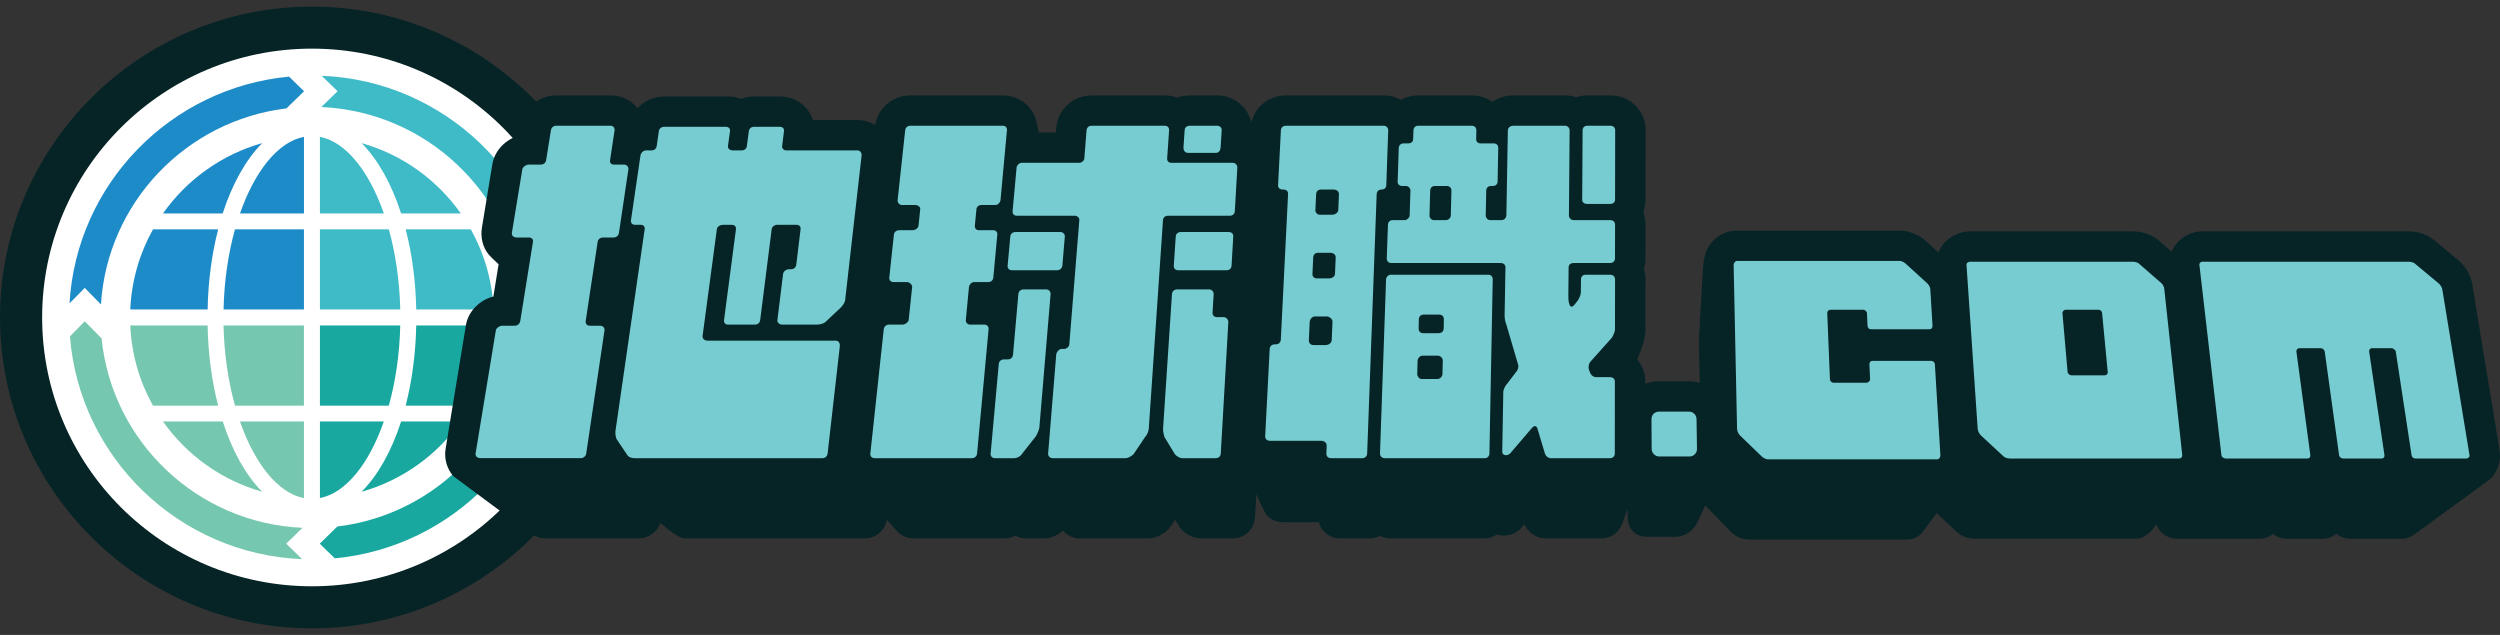
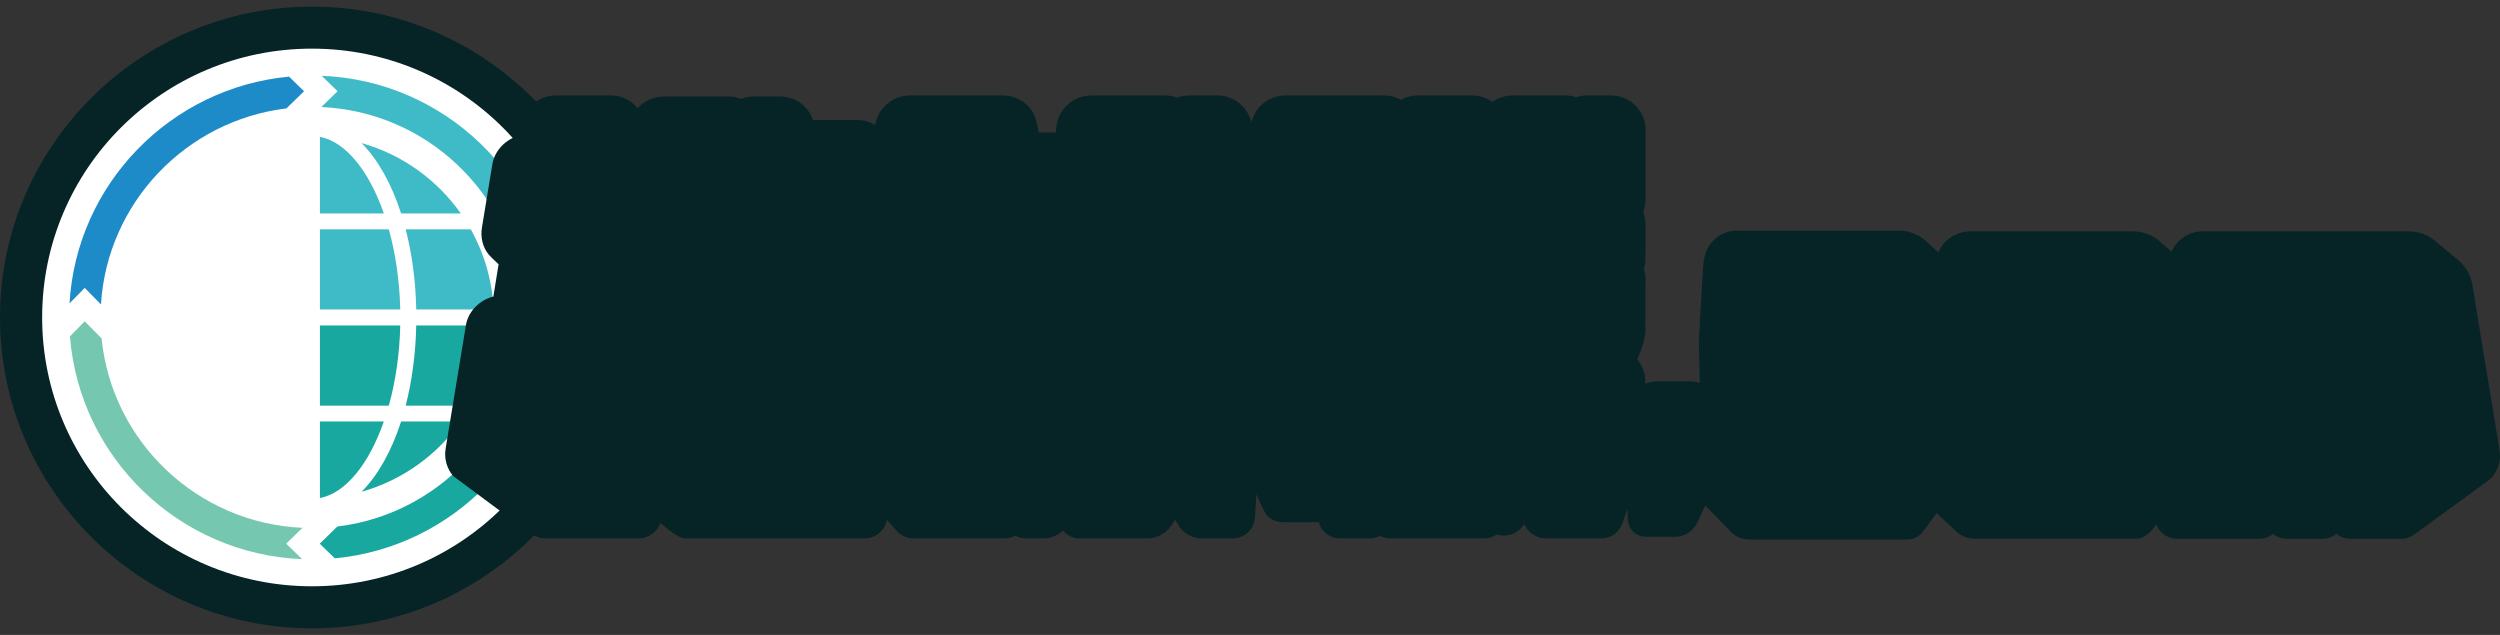
<svg xmlns="http://www.w3.org/2000/svg" width="189" height="48" viewBox="0 0 189 48" fill="none">
  <rect x="0" y="0" width="189" height="48" fill="#333333" stroke="none" />
  <g clip-path="url(#clip0_1318_118916)">
    <path d="M47.165 23.997C47.165 36.96 36.581 47.5 23.58 47.5C10.578 47.5 0 36.96 0 23.997C0 11.035 10.577 0.5 23.58 0.5C36.583 0.5 47.165 11.04 47.165 23.997Z" fill="#062426" />
    <path d="M23.58 44.323C34.843 44.323 43.974 35.224 43.974 24C43.974 12.776 34.843 3.677 23.58 3.677C12.316 3.677 3.186 12.776 3.186 24C3.186 35.224 12.316 44.323 23.58 44.323Z" fill="white" />
    <path d="M41.873 22.571L40.753 23.706L39.481 22.41C38.7 14.605 32.243 8.444 24.294 8.092L25.521 6.898L24.317 5.729C33.617 6.096 41.157 13.392 41.873 22.571Z" fill="#3FBBC7" />
    <path d="M21.652 8.196C14.071 9.111 8.105 15.33 7.633 23.017L6.406 21.765L5.256 22.934C5.782 13.912 12.892 6.631 21.852 5.793L22.986 6.899L21.652 8.196Z" fill="#1E8BC9" />
    <path d="M25.502 39.805C33.088 38.895 39.054 32.667 39.525 24.98L40.753 26.232L41.902 25.068C41.377 34.086 34.267 41.372 25.306 42.209L24.172 41.103L25.502 39.805Z" fill="#19A89F" />
    <path d="M21.638 41.102L22.842 42.271C13.542 41.899 6.004 34.603 5.288 25.429L6.408 24.289L7.68 25.585C8.461 33.395 14.918 39.556 22.867 39.903L21.638 41.102Z" fill="#76C7AF" />
    <path d="M30.324 31.864C29.598 34.11 28.566 35.945 27.334 37.177C30.408 36.311 33.044 34.407 34.836 31.864H30.324ZM31.468 24.603C31.424 26.785 31.139 28.835 30.669 30.666H35.593C36.604 28.856 37.218 26.795 37.312 24.603H31.468ZM24.186 31.864V37.653C26.155 37.27 27.903 35.054 29.018 31.864H24.186ZM24.186 24.603V30.666H29.395C29.902 28.846 30.21 26.781 30.26 24.603H24.186Z" fill="#19A89F" />
-     <path d="M16.84 31.864H12.323C14.115 34.407 16.753 36.312 19.826 37.177C18.593 35.944 17.562 34.109 16.84 31.864ZM15.696 24.603H9.848C9.941 26.795 10.555 28.854 11.566 30.666H16.491C16.02 28.835 15.735 26.785 15.695 24.603H15.696ZM18.141 31.864C19.256 35.054 21.009 37.276 22.979 37.658V31.864H18.141ZM16.898 24.603C16.948 26.78 17.257 28.846 17.768 30.666H22.977V24.603H16.898Z" fill="#76C7AF" />
    <path d="M27.334 10.818C28.566 12.056 29.598 13.89 30.324 16.137H34.836C33.044 13.593 30.408 11.683 27.334 10.818ZM29.395 17.336H24.186V23.398H30.26C30.21 21.222 29.902 19.156 29.395 17.336ZM24.186 10.344V16.138H29.018C27.908 12.947 26.155 10.726 24.186 10.344ZM35.593 17.336H30.669C31.144 19.166 31.424 21.217 31.468 23.398H37.312C37.218 21.206 36.604 19.147 35.593 17.336Z" fill="#3FBBC7" />
-     <path d="M12.323 16.136H16.835C17.562 13.89 18.593 12.055 19.826 10.818C16.752 11.684 14.116 13.592 12.323 16.136ZM11.568 17.336C10.557 19.147 9.943 21.206 9.849 23.398H15.697C15.737 21.216 16.021 19.166 16.494 17.336H11.568ZM18.143 16.136H22.98V10.342C21.011 10.725 19.258 12.945 18.143 16.136ZM17.764 17.336C17.258 19.156 16.949 21.221 16.9 23.398H22.979V17.336H17.764Z" fill="#1E8BC9" />
    <path d="M188.967 34.038L186.906 21.504C186.793 20.812 186.391 20.119 185.829 19.653L184.039 18.164C183.335 17.581 182.502 17.491 182.068 17.491H166.493C165.779 17.491 165.09 17.801 164.608 18.338C164.423 18.545 164.277 18.776 164.168 19.026L163.218 18.197C162.49 17.562 161.588 17.491 161.232 17.491H148.962C148.229 17.491 147.529 17.792 147.038 18.311C146.826 18.537 146.66 18.8 146.547 19.083L145.612 18.23C145.192 17.844 144.449 17.434 143.636 17.434H131.304C130.637 17.434 130.004 17.703 129.517 18.197C128.775 18.95 128.769 19.89 128.712 20.879C128.647 22.001 128.582 23.125 128.517 24.247C128.517 24.835 128.423 25.418 128.436 26.005C128.446 26.501 128.456 26.995 128.466 27.491C128.477 27.975 128.497 28.462 128.497 28.947C128.241 28.871 127.968 28.824 127.688 28.824H125.415C125.061 28.824 124.711 28.89 124.39 29.012V28.857C124.39 28.249 124.177 27.679 123.804 27.214C123.765 27.166 123.809 27.085 123.829 27.037C123.863 26.963 123.894 26.886 123.924 26.81C124.151 26.239 124.368 25.632 124.392 25.012C124.392 24.986 124.394 24.962 124.394 24.937C124.394 24.928 124.394 24.918 124.394 24.909L124.399 21.132C124.399 20.855 124.356 20.586 124.281 20.326C124.357 20.076 124.399 19.808 124.399 19.525L124.404 17C124.404 16.666 124.342 16.341 124.234 16.044C124.234 16.025 124.243 16.012 124.248 15.993C124.282 15.859 124.32 15.725 124.352 15.59C124.382 15.455 124.398 15.315 124.403 15.177C124.403 15.149 124.404 15.12 124.404 15.092L124.413 9.854C124.413 9.143 124.138 8.478 123.647 7.984C123.146 7.485 122.47 7.212 121.747 7.212H120.012C119.71 7.212 119.421 7.259 119.152 7.348C118.892 7.259 118.612 7.212 118.334 7.212H114.421C113.821 7.212 113.271 7.396 112.823 7.702C112.379 7.386 111.835 7.212 111.259 7.212H107.204C106.732 7.212 106.292 7.334 105.904 7.551C105.517 7.329 105.077 7.212 104.632 7.212H97.221C95.926 7.212 94.872 8.074 94.602 9.275C94.504 8.814 94.276 8.385 93.951 8.042C93.454 7.515 92.76 7.213 92.046 7.213H89.952C89.617 7.213 89.296 7.275 88.998 7.382C88.704 7.269 88.383 7.213 88.048 7.213H82.541C81.124 7.213 79.965 8.269 79.852 9.673L79.824 10.017C79.824 10.017 78.535 10.017 78.533 10.017C78.533 10.017 78.495 9.813 78.491 9.794C78.462 9.658 78.43 9.523 78.402 9.385C78.378 9.267 78.35 9.147 78.315 9.031C78.299 8.978 78.281 8.925 78.262 8.872C78.173 8.636 78.049 8.413 77.895 8.214C77.853 8.159 77.809 8.108 77.762 8.057C77.271 7.52 76.566 7.213 75.828 7.213H68.837C67.485 7.213 66.384 8.145 66.166 9.446C65.769 9.21 65.316 9.079 64.848 9.079H61.458C61.355 8.745 61.18 8.438 60.943 8.169C60.452 7.613 59.723 7.293 58.954 7.293H56.997C56.657 7.293 56.326 7.358 56.024 7.477C55.716 7.36 55.381 7.293 55.04 7.293H50.228C49.42 7.293 48.697 7.627 48.196 8.178C48.182 8.154 48.163 8.135 48.149 8.116C47.653 7.541 46.934 7.212 46.182 7.212H42.046C40.714 7.212 39.593 8.173 39.381 9.492L39.258 10.247C38.228 10.524 37.391 11.382 37.22 12.422L36.431 17.226C36.317 17.919 36.486 18.697 36.946 19.24C37.166 19.5 37.452 19.737 37.693 19.977L37.3 22.417C36.251 22.681 35.39 23.544 35.221 24.593L33.689 33.919C33.566 34.663 33.774 35.422 34.266 35.997L40.122 40.339C40.508 40.565 40.798 40.702 41.2 40.702H48.257C49.031 40.702 49.689 40.227 49.925 39.529C49.939 39.543 51.208 40.702 51.775 40.702H65.367C66.198 40.702 66.898 40.108 67.05 39.303L67.816 40.161C68.132 40.509 68.581 40.702 69.077 40.702H75.941C76.238 40.702 76.518 40.632 76.758 40.499C77.004 40.632 77.287 40.702 77.59 40.702H78.96C79.405 40.702 79.967 40.495 80.355 40.104C80.374 40.123 80.393 40.147 80.412 40.166C80.729 40.51 81.173 40.703 81.627 40.703H86.788C87.516 40.703 88.074 40.261 88.277 40.073C88.353 40.002 88.418 39.922 88.475 39.837L88.844 39.296L89.137 39.782C89.189 39.866 89.246 39.937 89.307 40.007C89.718 40.445 90.285 40.705 90.824 40.705H93.159C94.091 40.705 94.828 40.021 94.879 39.113L94.983 37.365C94.983 37.365 95.612 38.797 95.773 38.962C96.089 39.296 96.53 39.48 97.011 39.48H99.705C99.776 39.749 99.913 39.993 100.106 40.196C100.423 40.526 100.863 40.705 101.34 40.705H103.539C103.827 40.705 104.097 40.634 104.332 40.512C104.573 40.639 104.839 40.705 105.103 40.705H112.188C112.553 40.705 112.888 40.596 113.161 40.408C113.327 40.465 113.507 40.493 113.69 40.493C114.116 40.493 114.532 40.338 114.862 40.055C114.909 40.008 114.961 39.961 115.004 39.909L115.236 39.635C115.519 40.262 116.176 40.705 116.857 40.705H121.031C121.435 40.705 121.833 40.569 122.143 40.31C122.408 40.088 122.557 39.807 122.68 39.49L123.04 38.477L123.047 39.084C123.053 39.275 123.079 39.466 123.137 39.649C123.241 39.974 123.47 40.253 123.771 40.416C123.986 40.532 124.229 40.584 124.472 40.584H126.619C127.007 40.584 127.392 40.462 127.708 40.236C128.037 40 128.249 39.654 128.418 39.295C128.588 38.934 128.749 38.569 128.916 38.209L130.939 40.302C131.212 40.541 131.569 40.705 131.924 40.765C132.018 40.782 132.114 40.79 132.209 40.79H144.154C144.589 40.79 144.995 40.616 145.298 40.296L146.409 38.794L147.954 40.23C148.442 40.683 149.075 40.73 149.325 40.73H161.379C161.837 40.73 162.147 40.599 162.575 40.203L163.019 39.662C163.256 40.288 163.875 40.731 164.597 40.731H170.818C171.196 40.731 171.56 40.599 171.839 40.359C172.123 40.59 172.482 40.731 172.864 40.731H175.573C175.965 40.731 176.339 40.595 176.622 40.349C176.911 40.589 177.279 40.731 177.681 40.731H181.591C182.03 40.731 182.326 40.537 182.674 40.299L188.253 36.222C188.305 36.172 188.356 36.119 188.402 36.063C188.885 35.504 189.088 34.763 188.969 34.043L188.967 34.038Z" fill="#062426" />
-     <path d="M128.258 31.678C128.253 31.368 127.999 31.118 127.686 31.118H125.413C125.1 31.118 124.851 31.368 124.851 31.678L124.865 33.94C124.87 34.255 125.124 34.51 125.437 34.51H127.729C128.045 34.51 128.296 34.255 128.291 33.94L128.258 31.678ZM184.637 21.871C184.61 21.711 184.472 21.513 184.354 21.415L182.563 19.926C182.445 19.828 182.233 19.785 182.067 19.785H166.492C166.389 19.785 166.256 19.883 166.275 20.025L167.939 34.41C167.953 34.556 168.119 34.665 168.288 34.665H174.438C174.589 34.665 174.678 34.556 174.661 34.41L173.606 26.568C173.592 26.464 173.677 26.323 173.847 26.323H175.439C175.605 26.323 175.733 26.464 175.747 26.568L176.834 34.41C176.853 34.556 177.018 34.665 177.127 34.665H180.024C180.194 34.665 180.284 34.556 180.265 34.41L179.107 26.568C179.093 26.464 179.173 26.323 179.319 26.323H180.81C180.914 26.323 181.104 26.464 181.118 26.568L182.314 34.41C182.333 34.556 182.456 34.665 182.607 34.665H186.457C186.566 34.665 186.722 34.556 186.694 34.41L184.637 21.871ZM163.623 21.871C163.609 21.711 163.524 21.513 163.411 21.415L161.699 19.926C161.586 19.828 161.378 19.785 161.231 19.785H148.961C148.795 19.785 148.658 19.883 148.667 20.025L149.514 32.431C149.528 32.6 149.647 32.813 149.76 32.92L151.48 34.512C151.593 34.621 151.81 34.663 151.962 34.663H164.728C164.898 34.663 164.993 34.555 164.979 34.409L163.622 21.87L163.623 21.871ZM159.095 28.376H156.607C156.503 28.376 156.323 28.273 156.309 28.108L155.922 23.68C155.908 23.52 156.064 23.416 156.167 23.416H158.628C158.794 23.416 158.906 23.52 158.921 23.68L159.342 28.108C159.361 28.273 159.259 28.376 159.095 28.376ZM146.277 27.552C146.268 27.386 146.154 27.283 145.983 27.283H141.568C141.417 27.283 141.318 27.386 141.328 27.552L141.38 28.687C141.385 28.79 141.224 28.936 141.12 28.936H138.632C138.463 28.936 138.349 28.79 138.344 28.687L138.14 23.68C138.135 23.52 138.235 23.416 138.404 23.416H140.86C140.964 23.416 141.134 23.52 141.143 23.68L141.186 24.631C141.195 24.791 141.304 24.894 141.451 24.894H145.842C146.012 24.894 146.107 24.791 146.098 24.631L145.932 21.87C145.923 21.71 145.805 21.512 145.696 21.413L144.06 19.925C143.952 19.827 143.739 19.727 143.635 19.727H131.303C131.199 19.727 131.063 19.882 131.063 20.023L131.322 32.43C131.327 32.599 131.436 32.812 131.545 32.919L133.19 34.511C133.299 34.619 133.517 34.728 133.667 34.728H146.434C146.603 34.728 146.703 34.554 146.693 34.407L146.277 27.549V27.552ZM121.745 9.506H120.01C119.787 9.506 119.645 9.642 119.645 9.854L119.613 15.087C119.607 15.28 119.749 15.416 119.977 15.416H121.731C121.958 15.416 122.099 15.28 122.099 15.087L122.108 9.854C122.108 9.642 121.968 9.506 121.745 9.506ZM112.514 20.769H105.14C104.998 20.769 104.791 20.905 104.786 21.132L104.328 34.293C104.319 34.496 104.516 34.641 104.663 34.641H112.24C112.448 34.641 112.595 34.494 112.6 34.293L112.85 21.132C112.855 20.906 112.716 20.769 112.514 20.769ZM109.05 28.282C109.05 28.428 108.899 28.654 108.662 28.654H107.479C107.275 28.654 107.139 28.428 107.144 28.282L107.168 27.263C107.173 27.116 107.323 26.891 107.527 26.891H108.705C108.937 26.891 109.079 27.116 109.074 27.263L109.05 28.282ZM109.145 24.825C109.14 25.047 108.989 25.188 108.757 25.188H107.584C107.38 25.188 107.244 25.047 107.249 24.825L107.263 24.15C107.268 23.924 107.418 23.783 107.617 23.783H108.79C109.022 23.783 109.164 23.924 109.155 24.15L109.145 24.825ZM118.956 19.883H121.721C121.953 19.883 122.094 19.742 122.094 19.525L122.099 16.995C122.099 16.778 121.958 16.642 121.731 16.642H118.98C118.753 16.642 118.611 16.449 118.611 16.313L118.663 9.856C118.668 9.644 118.475 9.507 118.333 9.507H114.42C114.193 9.507 113.994 9.644 113.994 9.856L113.881 16.313C113.875 16.449 113.734 16.642 113.507 16.642H112.657C112.458 16.642 112.321 16.449 112.321 16.313L112.359 14.415C112.364 14.198 112.511 14.062 112.705 14.062H112.847C113.073 14.062 113.215 13.925 113.22 13.736L113.267 11.189C113.272 10.972 113.134 10.841 112.912 10.841H111.929C111.73 10.841 111.594 10.708 111.599 10.52L111.613 9.856C111.618 9.644 111.48 9.507 111.258 9.507H107.203C107.009 9.507 106.863 9.644 106.858 9.856L106.834 10.52C106.829 10.708 106.687 10.841 106.46 10.841H106.125C105.902 10.841 105.757 10.973 105.746 11.189L105.662 13.736C105.657 13.924 105.794 14.062 106.021 14.062H106.299C106.441 14.062 106.635 14.198 106.63 14.415L106.568 16.313C106.563 16.449 106.36 16.642 106.218 16.642H105.283C105.084 16.642 104.938 16.778 104.929 16.995L104.839 19.525C104.834 19.742 104.972 19.883 105.169 19.883H113.445C113.677 19.883 113.813 20.02 113.813 20.213L113.748 23.84C113.743 24.062 113.8 24.344 113.881 24.541L114.755 27.514C114.84 27.712 114.75 27.999 114.603 28.14L113.951 28.998C113.805 29.139 113.654 29.427 113.649 29.658L113.569 34.146C113.564 34.439 113.919 34.494 114.155 34.293L115.852 32.31C116.003 32.169 116.15 32.169 116.231 32.4L116.798 34.293C116.855 34.496 117.086 34.641 117.233 34.641H121.696C121.932 34.641 122.079 34.494 122.079 34.293L122.084 28.857C122.089 28.654 121.943 28.513 121.711 28.513H120.638C120.491 28.513 120.259 28.366 120.202 28.14L120.118 27.942C120.061 27.712 120.118 27.457 120.264 27.312L121.862 25.527C121.946 25.386 122.088 25.104 122.093 24.911L122.098 21.133C122.098 20.907 121.951 20.77 121.725 20.77H119.867C119.668 20.77 119.521 20.906 119.521 21.133L119.513 22.103C119.513 22.301 119.371 22.579 119.281 22.72L118.992 23.083C118.846 23.224 118.704 23.224 118.647 22.999C118.562 22.806 118.567 22.523 118.567 22.301L118.586 20.215C118.586 20.022 118.728 19.886 118.959 19.886L118.956 19.883ZM109.68 16.313C109.675 16.449 109.528 16.642 109.302 16.642H108.4C108.202 16.642 108.065 16.449 108.07 16.313L108.122 14.415C108.131 14.198 108.274 14.062 108.471 14.062H109.367C109.594 14.062 109.732 14.198 109.727 14.415L109.68 16.313ZM104.629 9.506H97.217C96.995 9.506 96.849 9.642 96.835 9.854L96.623 14.004C96.614 14.197 96.75 14.329 96.972 14.329H97.029C97.255 14.329 97.393 14.465 97.378 14.682L96.83 25.666C96.821 25.892 96.669 26.033 96.438 26.033H96.381C96.149 26.033 95.999 26.174 95.989 26.377L95.648 32.976C95.639 33.179 95.776 33.324 96.013 33.324H99.879C100.111 33.324 100.309 33.47 100.299 33.706L100.275 34.29C100.266 34.493 100.408 34.638 100.64 34.638H102.989C103.196 34.638 103.348 34.492 103.357 34.29L104.076 14.682C104.085 14.465 104.228 14.329 104.454 14.329C104.653 14.329 104.8 14.197 104.804 14.004L104.95 9.854C104.959 9.642 104.771 9.506 104.629 9.506ZM100.679 25.7C100.669 25.937 100.451 26.086 100.207 26.086H99.298C99.084 26.086 98.941 25.937 98.95 25.7L99.015 24.31C99.025 24.161 99.183 23.924 99.397 23.924H100.3C100.543 23.924 100.747 24.161 100.737 24.31L100.678 25.7H100.679ZM100.924 20.712C100.916 20.905 100.712 21.046 100.48 21.046H99.551C99.347 21.046 99.211 20.905 99.221 20.712L99.278 19.468C99.287 19.247 99.439 19.11 99.637 19.11H100.566C100.793 19.11 100.986 19.247 100.978 19.468L100.926 20.712H100.924ZM101.172 15.903C101.167 16.039 100.96 16.232 100.733 16.232H99.769C99.57 16.232 99.433 16.039 99.442 15.903L99.499 14.684C99.508 14.466 99.655 14.33 99.854 14.33H100.818C101.045 14.33 101.234 14.466 101.224 14.684L101.172 15.903ZM92.041 9.506H89.948C89.721 9.506 89.574 9.636 89.56 9.837L89.471 11.143C89.457 11.349 89.578 11.558 89.801 11.558H91.909C92.173 11.558 92.264 11.349 92.278 11.143L92.36 9.837C92.374 9.636 92.185 9.506 92.043 9.506H92.041ZM92.513 23.976H92.022C91.796 23.976 91.657 23.84 91.668 23.642L91.752 22.243C91.766 22.021 91.573 21.88 91.431 21.88H88.997C88.766 21.88 88.614 22.021 88.6 22.243L87.929 32.398C87.915 32.601 87.986 32.893 88.033 33.039L88.826 34.348C88.963 34.494 89.191 34.641 89.393 34.641H91.889C92.126 34.641 92.281 34.494 92.29 34.293L92.862 24.344C92.871 24.203 92.74 23.976 92.513 23.976ZM92.886 17.541H89.279C89.053 17.541 88.901 17.678 88.887 17.87L88.74 20.075C88.726 20.297 88.858 20.433 89.09 20.433H92.719C92.946 20.433 93.098 20.297 93.107 20.075L93.234 17.87C93.248 17.678 93.113 17.541 92.886 17.541ZM79.113 21.88H77.393C77.161 21.88 77.005 22.021 76.987 22.243L76.585 26.802C76.566 27.028 76.406 27.169 76.202 27.169H75.913C75.682 27.169 75.526 27.311 75.507 27.514L74.892 34.291C74.873 34.494 75.006 34.639 75.241 34.639H76.712C76.859 34.639 77.166 34.493 77.236 34.347L78.318 32.976C78.389 32.83 78.558 32.542 78.577 32.307L79.424 22.242C79.443 22.02 79.254 21.879 79.111 21.879L79.113 21.88ZM80.186 17.541H76.778C76.551 17.541 76.395 17.678 76.38 17.87L76.177 20.075C76.157 20.297 76.29 20.433 76.517 20.433H79.948C80.09 20.433 80.297 20.297 80.316 20.075L80.501 17.87C80.515 17.678 80.328 17.541 80.186 17.541ZM93.194 12.309H88.553C88.359 12.309 88.226 12.176 88.237 11.988L88.383 9.854C88.397 9.642 88.269 9.506 88.043 9.506H82.536C82.31 9.506 82.163 9.642 82.144 9.854L81.974 11.988C81.955 12.176 81.748 12.309 81.61 12.309H77.252C77.026 12.309 76.865 12.525 76.855 12.657L76.552 15.959C76.533 16.175 76.666 16.312 76.893 16.312H81.284C81.426 16.312 81.615 16.448 81.597 16.641L80.84 26.033C80.826 26.231 80.614 26.377 80.467 26.377H80.235C80.094 26.377 79.871 26.603 79.852 26.801L79.238 34.29C79.219 34.493 79.413 34.638 79.559 34.638H85.08C85.288 34.638 85.529 34.492 85.69 34.346L86.57 33.036C86.725 32.89 86.834 32.599 86.848 32.396L87.921 16.641C87.935 16.448 88.087 16.312 88.286 16.312H92.961C93.188 16.312 93.34 16.175 93.353 15.959L93.542 12.657C93.551 12.524 93.419 12.309 93.197 12.309H93.194ZM75.823 9.506H68.832C68.609 9.506 68.454 9.642 68.431 9.854L67.859 15.144C67.845 15.28 67.963 15.497 68.189 15.497H69.181C69.38 15.497 69.593 15.633 69.569 15.822L69.441 17.052C69.417 17.269 69.176 17.405 68.978 17.405H67.985C67.759 17.405 67.602 17.541 67.579 17.734L67.23 20.989C67.211 21.182 67.339 21.324 67.565 21.324H68.568C68.771 21.324 68.974 21.546 68.96 21.687L68.695 24.202C68.681 24.343 68.431 24.541 68.232 24.541H67.221C66.994 24.541 66.834 24.682 66.81 24.908L65.798 34.29C65.774 34.493 65.907 34.638 66.144 34.638H73.479C73.687 34.638 73.848 34.492 73.867 34.29L74.736 24.908C74.755 24.682 74.622 24.541 74.424 24.541H73.328C73.124 24.541 73.001 24.343 73.015 24.202L73.255 21.687C73.269 21.546 73.435 21.324 73.634 21.324H74.721C74.92 21.324 75.075 21.182 75.094 20.989L75.397 17.734C75.416 17.541 75.283 17.405 75.084 17.405H74.007C73.808 17.405 73.681 17.269 73.7 17.052L73.817 15.822C73.836 15.634 73.987 15.497 74.186 15.497H75.264C75.463 15.497 75.623 15.28 75.637 15.144L76.125 9.854C76.144 9.642 76.017 9.506 75.823 9.506ZM64.843 11.371H59.426C59.284 11.371 59.105 11.239 59.129 11.051L59.27 9.906C59.294 9.722 59.172 9.586 58.949 9.586H56.992C56.794 9.586 56.638 9.722 56.614 9.906L56.462 11.051C56.438 11.239 56.282 11.371 56.056 11.371H55.411C55.189 11.371 55.01 11.239 55.033 11.051L55.189 9.906C55.213 9.722 55.09 9.586 54.867 9.586H50.222C49.996 9.586 49.839 9.722 49.811 9.906L49.645 11.051C49.617 11.239 49.461 11.371 49.262 11.371H48.842C48.615 11.371 48.444 11.588 48.425 11.72L47.703 16.642C47.67 16.859 47.792 16.995 48.019 16.995H48.444C48.643 16.995 48.766 17.131 48.738 17.324L46.526 32.6C46.507 32.746 46.539 33.123 46.662 33.269L47.39 34.347C47.504 34.583 47.787 34.639 47.99 34.639H62.175C62.379 34.639 62.543 34.493 62.567 34.291L63.489 26.175C63.517 25.95 63.394 25.752 63.191 25.752H53.5C53.269 25.752 53.084 25.61 53.117 25.385L54.195 17.326C54.219 17.133 54.436 16.997 54.663 16.997H55.313C55.539 16.997 55.662 17.133 55.639 17.326L54.737 24.203C54.713 24.401 54.836 24.542 55.039 24.542H57.053C57.285 24.542 57.445 24.401 57.469 24.203L58.339 17.326C58.363 17.133 58.579 16.997 58.722 16.997H60.226C60.425 16.997 60.547 17.133 60.523 17.326L60.197 20.02C60.173 20.213 60.012 20.354 59.815 20.354H59.617C59.475 20.354 59.23 20.49 59.201 20.712L58.77 24.202C58.746 24.4 58.959 24.541 59.101 24.541H61.747C61.951 24.541 62.243 24.484 62.404 24.343L63.534 23.279C63.695 23.137 63.87 22.855 63.889 22.719L65.141 11.721C65.156 11.588 65.038 11.373 64.844 11.373L64.843 11.371ZM47.194 12.445H46.437C46.21 12.445 46.091 12.309 46.12 12.124L46.461 9.854C46.494 9.642 46.319 9.506 46.178 9.506H42.041C41.843 9.506 41.682 9.642 41.649 9.854L41.285 12.124C41.252 12.309 41.091 12.445 40.864 12.445H39.966C39.739 12.445 39.508 12.657 39.489 12.793L38.699 17.597C38.661 17.814 38.836 17.955 39.063 17.955H39.976C40.203 17.955 40.325 18.091 40.292 18.28L39.333 24.257C39.295 24.483 39.129 24.624 38.898 24.624H37.976C37.745 24.624 37.513 24.822 37.489 24.959L35.953 34.289C35.92 34.492 36.103 34.637 36.335 34.637H43.883C44.12 34.637 44.284 34.491 44.318 34.289L45.703 24.959C45.722 24.822 45.608 24.624 45.376 24.624H44.597C44.37 24.624 44.247 24.483 44.28 24.257L45.183 18.28C45.211 18.093 45.376 17.955 45.603 17.955H46.369C46.6 17.955 46.761 17.814 46.794 17.597L47.508 12.793C47.527 12.657 47.418 12.445 47.191 12.445H47.194Z" fill="#76CCD0" />
  </g>
  <defs>
    <clipPath id="clip0_1318_118916">
      <rect width="189" height="47" fill="white" transform="translate(0 0.5)" />
    </clipPath>
  </defs>
</svg>